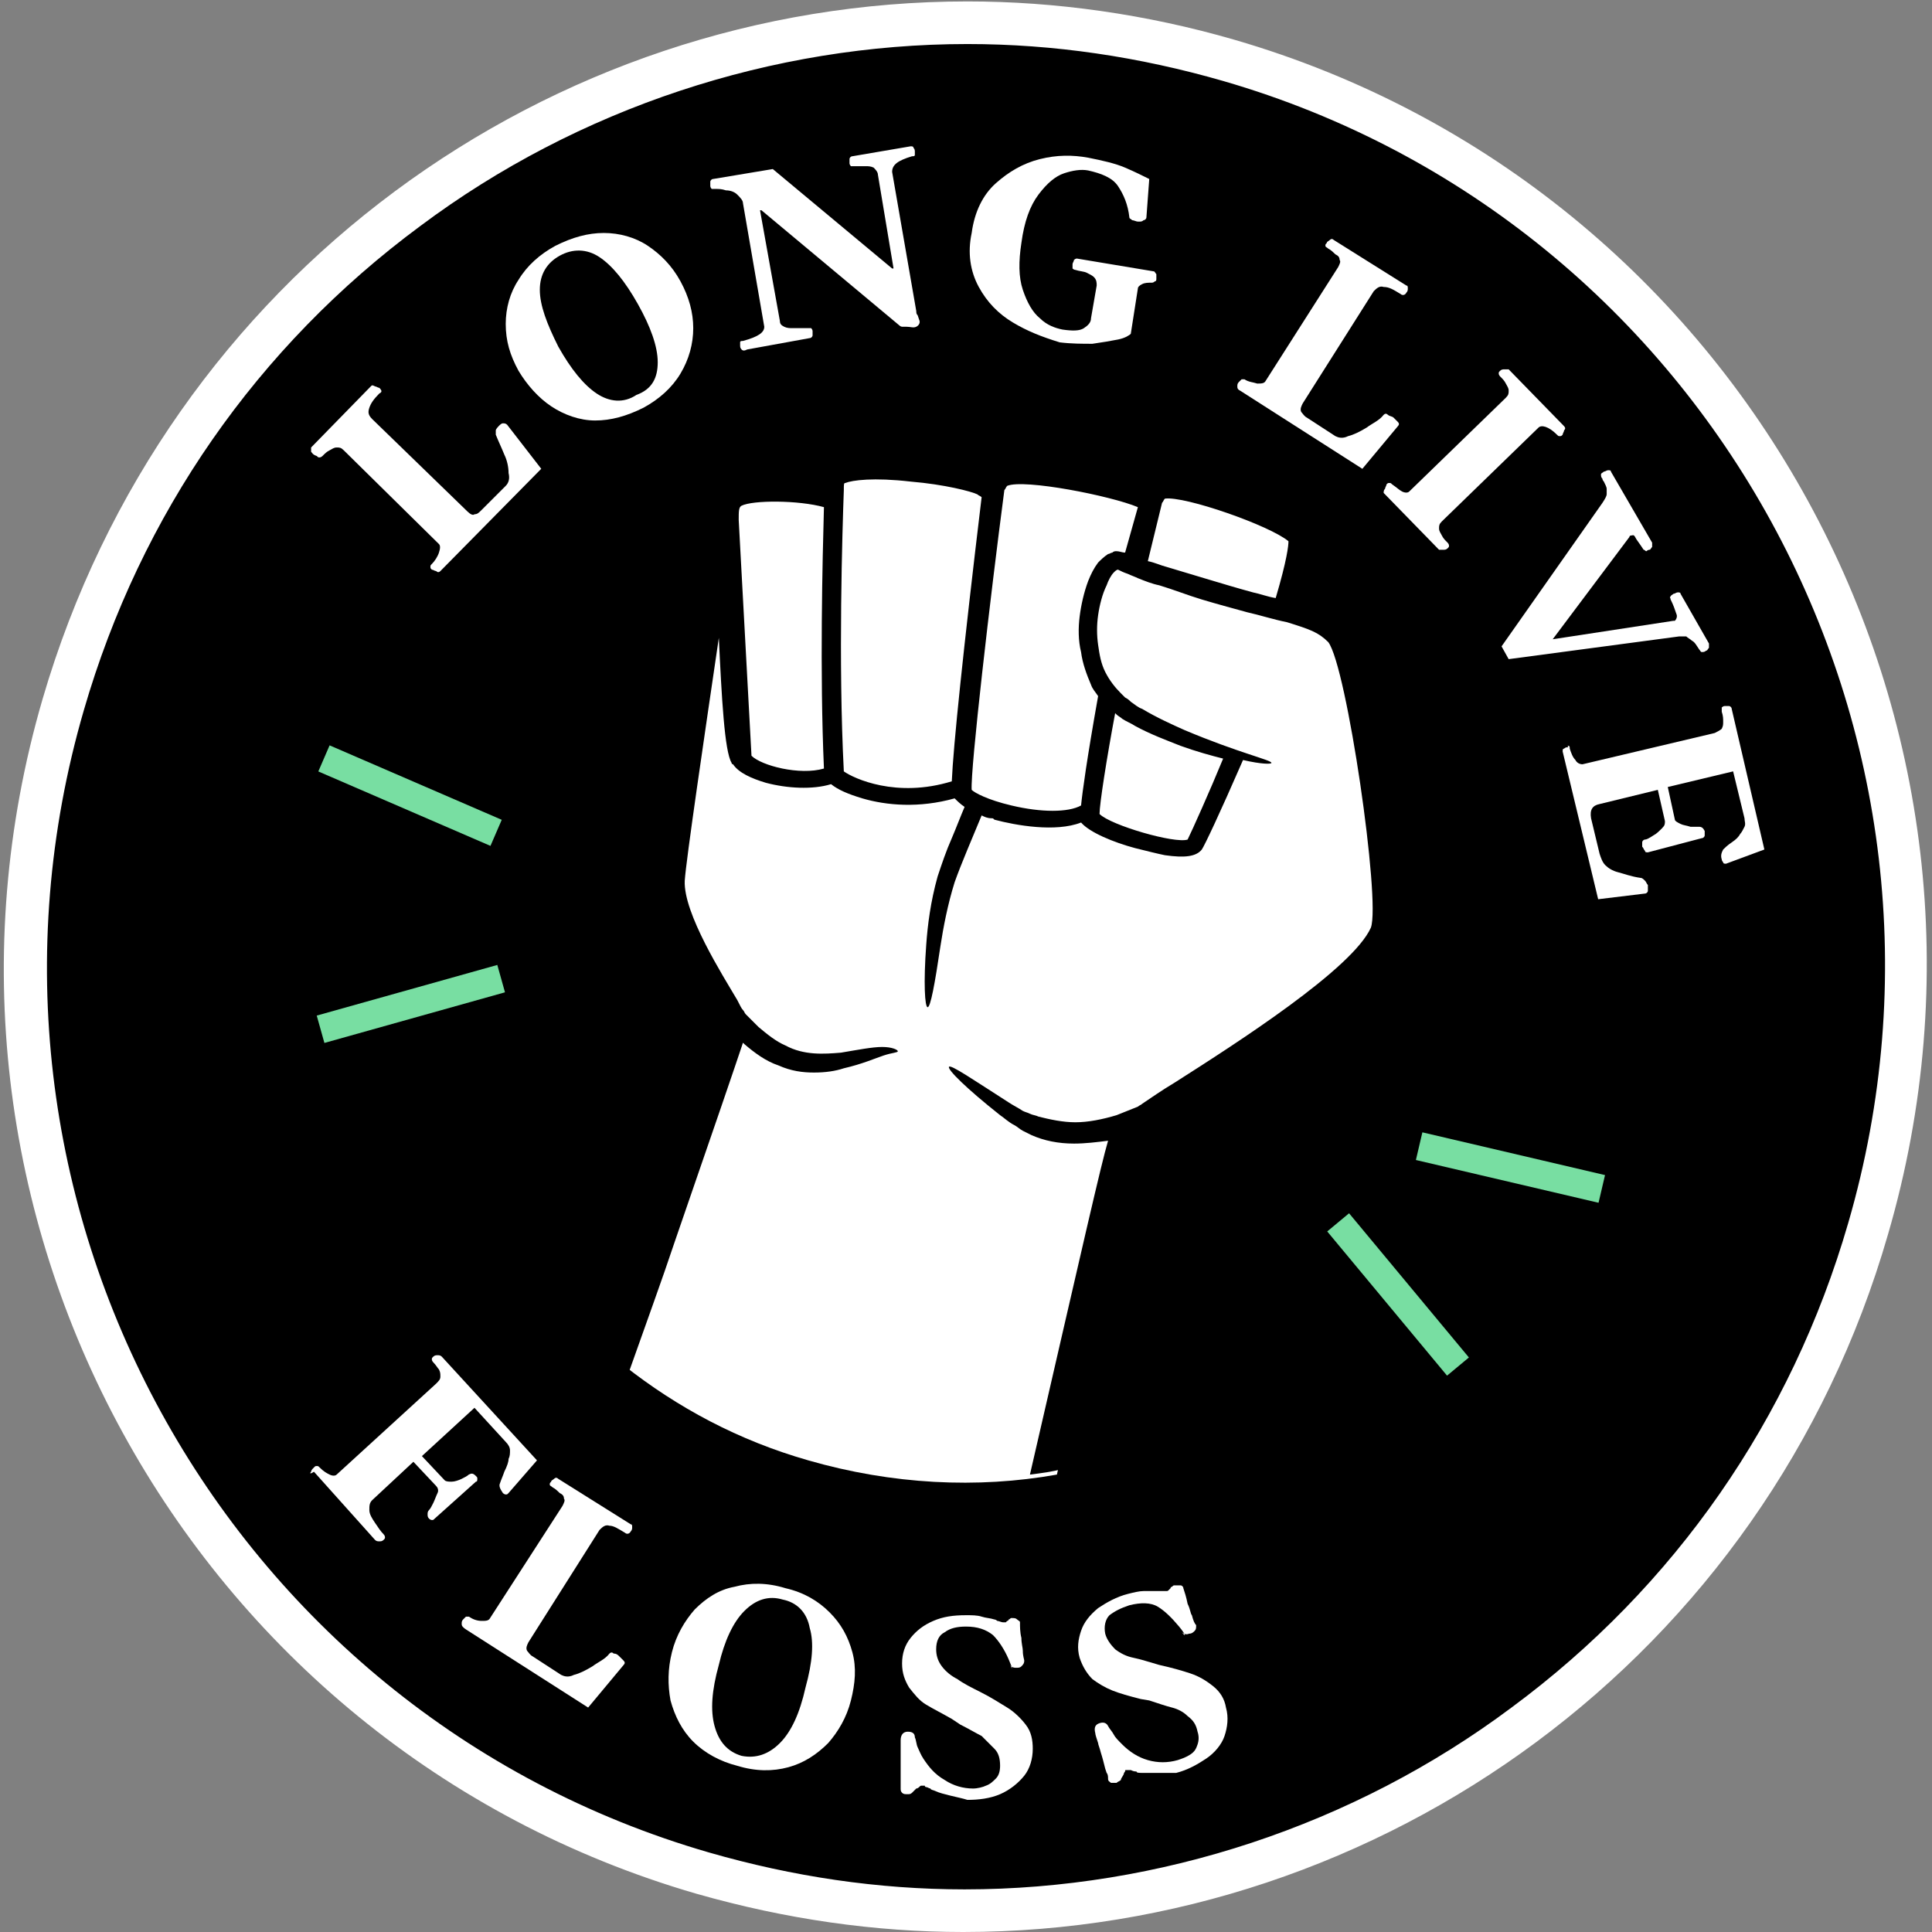
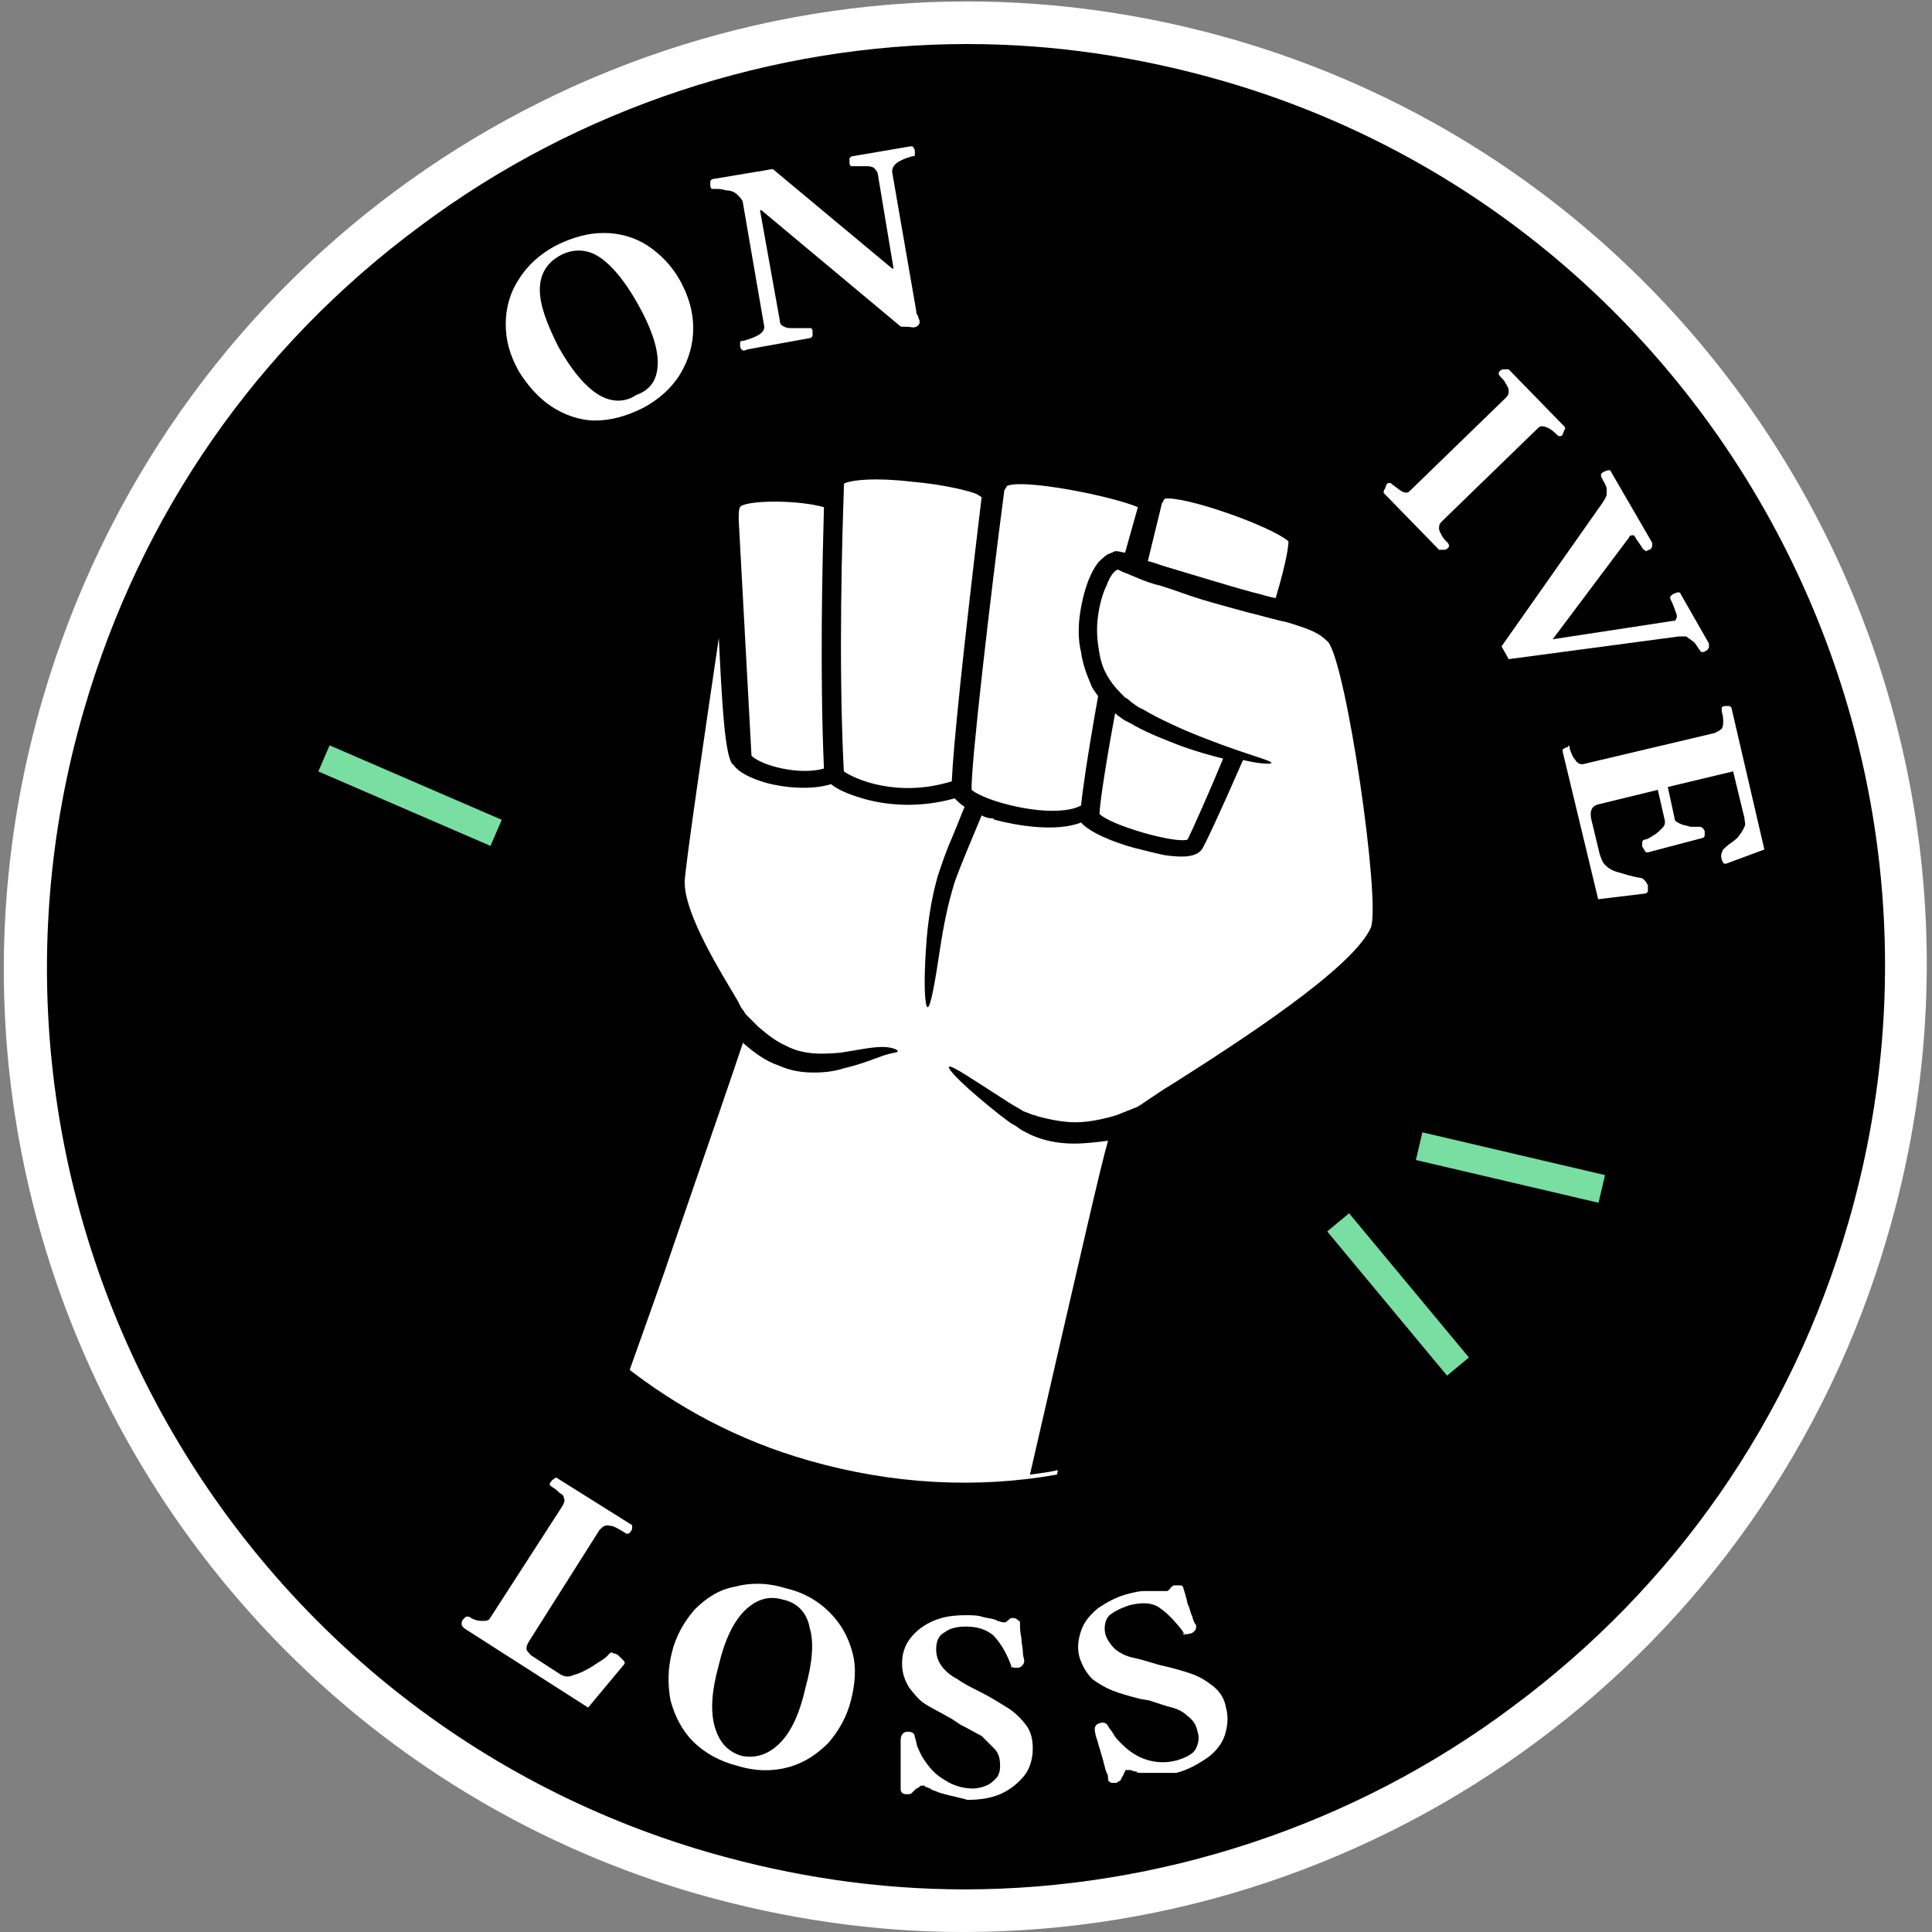
<svg xmlns="http://www.w3.org/2000/svg" version="1.1" x="0px" y="0px" width="136px" viewBox="0 0 136 136" style="enable-background:new 0 0 136 136;" xml:space="preserve">
  <rect x="0" y="0" width="136" height="136" fill="#808080" stroke="none" />
  <style type="text/css">
	.st0{fill:#FFFFFF;}
	.st1{fill:#78DEA2;}
</style>
  <g>
    <ellipse transform="matrix(0.278 -0.961 0.961 0.278 -16.236 114.393)" cx="68" cy="68" rx="67.1" ry="66.8" />
    <path class="st0" d="M68.1,3.1c6.1,0,12.1,0.9,18,2.6c34.2,9.9,54,46,44,80.4c-4,13.8-12.2,25.6-23.7,34.1   c-11.1,8.3-24.8,12.8-38.5,12.8c-6.1,0-12.1-0.9-18-2.6c-34.2-9.9-54-46-44-80.4c4-13.8,12.2-25.6,23.7-34.1   C40.7,7.6,54.4,3.1,68.1,3.1 M68.1,0.1C38.7,0.1,11.7,19.4,3,49.2c-10.5,36,10.2,73.7,46,84.1c6.3,1.8,12.6,2.7,18.8,2.7   c29.4,0,56.5-19.3,65.1-49.1c10.5-36-10.2-73.7-46-84.1C80.7,1,74.3,0.1,68.1,0.1L68.1,0.1z" />
  </g>
  <g>
-     <path class="st0" d="M30.7,40.2c-0.1,0-0.2-0.1-0.3-0.1c-0.1-0.1-0.1-0.1-0.1-0.2s0-0.1,0.1-0.2c0.2-0.2,0.4-0.5,0.5-0.8   s0.1-0.5,0-0.6l-6.7-6.6c-0.2-0.2-0.3-0.2-0.5-0.2c-0.2,0-0.3,0.1-0.5,0.2c-0.2,0.1-0.3,0.2-0.5,0.4c-0.1,0.1-0.2,0.1-0.2,0.1   c-0.1,0-0.1,0-0.2-0.1C22,32,22,31.9,21.9,31.8c0-0.1,0-0.2,0-0.3l4.2-4.3c0.1-0.1,0.1-0.1,0.3,0c0.1,0,0.2,0.1,0.3,0.1   c0.2,0.2,0.2,0.3,0,0.4c-0.4,0.4-0.6,0.7-0.7,1c-0.1,0.3-0.1,0.5,0.2,0.8l6.7,6.5c0.2,0.2,0.4,0.3,0.5,0.2c0.2,0,0.3-0.1,0.5-0.3   l1.7-1.7c0.2-0.2,0.3-0.5,0.2-0.9c0-0.4-0.1-0.9-0.3-1.3c-0.2-0.5-0.4-0.9-0.6-1.4c0-0.1,0-0.2,0-0.3s0.2-0.3,0.2-0.3   c0.1-0.1,0.2-0.2,0.3-0.2c0.1,0,0.2,0,0.3,0.1l2.4,3.1L31,40.2C30.9,40.3,30.8,40.3,30.7,40.2z" />
    <path class="st0" d="M41.9,29.6c-1.1,0-2.2-0.4-3.1-1c-0.9-0.6-1.7-1.5-2.3-2.5c-0.6-1.1-0.9-2.1-0.9-3.3c0-1.1,0.3-2.2,0.9-3.1   c0.6-1,1.5-1.8,2.6-2.4c1.2-0.6,2.3-0.9,3.4-0.9c1.1,0,2.2,0.3,3.1,0.9c0.9,0.6,1.7,1.4,2.3,2.5s0.9,2.2,0.9,3.3   c0,1.1-0.3,2.2-0.9,3.2c-0.6,1-1.5,1.8-2.6,2.4C44.1,29.3,43,29.6,41.9,29.6z M46.3,25.5c0-1.1-0.5-2.5-1.4-4.1   c-0.9-1.6-1.8-2.7-2.7-3.3c-0.9-0.6-1.9-0.6-2.8-0.1c-0.9,0.5-1.4,1.3-1.4,2.4s0.5,2.4,1.3,4c0.9,1.6,1.8,2.7,2.7,3.3   c0.9,0.6,1.9,0.7,2.8,0.1C45.9,27.4,46.3,26.6,46.3,25.5z" />
    <path class="st0" d="M52.2,24.6c-0.1-0.1-0.1-0.2-0.1-0.3c0-0.1,0-0.2,0-0.2c0-0.1,0.1-0.1,0.2-0.1c1.1-0.3,1.5-0.6,1.5-1l-1.5-8.7   c0-0.2-0.2-0.4-0.4-0.6c-0.2-0.2-0.5-0.3-0.8-0.3c-0.3-0.1-0.5-0.1-0.7-0.1c-0.1,0-0.2,0-0.3,0c0,0-0.1-0.1-0.1-0.2   c0-0.1,0-0.2,0-0.3c0-0.1,0.1-0.2,0.2-0.2l4.2-0.7l8.4,7l0.1,0l-1.1-6.6c0-0.2-0.2-0.4-0.3-0.5c-0.2-0.1-0.4-0.1-0.5-0.1   c-0.2,0-0.4,0-0.8,0c-0.1,0-0.2,0-0.3,0c0,0-0.1-0.1-0.1-0.2c0-0.1,0-0.2,0-0.3c0-0.1,0.1-0.2,0.2-0.2l4.1-0.7c0.1,0,0.2,0,0.2,0.1   c0.1,0.1,0.1,0.2,0.1,0.3c0,0.1,0,0.2,0,0.2c0,0.1-0.1,0.1-0.2,0.1c-1,0.3-1.4,0.6-1.4,1.1l1.7,9.8c0,0.1,0,0.2,0.1,0.3l0.1,0.3   c0.1,0.2,0,0.4-0.2,0.5S64.1,23,63.8,23c-0.1,0-0.2,0-0.3,0c-0.1,0-0.2-0.1-0.2-0.1l-9.7-8.1l-0.1,0l1.4,7.8c0,0.2,0.1,0.3,0.3,0.4   c0.2,0.1,0.4,0.1,0.6,0.1c0.2,0,0.5,0,0.8,0l0.2,0c0.1,0,0.2,0,0.3,0c0,0,0.1,0.1,0.1,0.2c0,0.1,0,0.2,0,0.3c0,0.1-0.1,0.2-0.2,0.2   l-4.4,0.8C52.4,24.7,52.3,24.7,52.2,24.6z" />
-     <path class="st0" d="M71.3,22.7c-1-0.6-1.8-1.4-2.4-2.5c-0.6-1.1-0.8-2.4-0.5-3.8c0.2-1.5,0.8-2.7,1.7-3.5c0.9-0.8,1.9-1.4,3.1-1.7   c1.2-0.3,2.3-0.3,3.4-0.1c1,0.2,1.9,0.4,2.6,0.7c0.7,0.3,1.3,0.6,1.7,0.8l-0.2,2.7c0,0.1-0.1,0.2-0.2,0.2c-0.1,0.1-0.2,0.1-0.3,0.1   l-0.1,0c-0.1,0-0.3-0.1-0.4-0.1c-0.1-0.1-0.2-0.1-0.2-0.2c-0.1-0.9-0.4-1.6-0.8-2.2c-0.4-0.6-1.2-0.9-2.1-1.1   c-0.5-0.1-1.1,0-1.7,0.2c-0.6,0.2-1.2,0.7-1.8,1.5c-0.6,0.8-1,1.9-1.2,3.4c-0.2,1.3-0.2,2.4,0.1,3.3c0.3,0.9,0.7,1.6,1.2,2   c0.5,0.5,1.1,0.7,1.6,0.8c0.7,0.1,1.2,0.1,1.5-0.1c0.3-0.2,0.5-0.4,0.5-0.7l0.4-2.3c0-0.2,0-0.4-0.2-0.6c-0.1-0.1-0.3-0.2-0.5-0.3   s-0.5-0.1-0.8-0.2c-0.1,0-0.2-0.1-0.2-0.1c0,0,0-0.1,0-0.3c0-0.1,0.1-0.2,0.1-0.3c0.1-0.1,0.2-0.1,0.2-0.1l5.4,0.9   c0.1,0,0.1,0.1,0.2,0.2c0,0.1,0,0.2,0,0.3c0,0.1,0,0.2-0.1,0.2c0,0-0.1,0.1-0.2,0.1c-0.3,0-0.5,0-0.7,0.1c-0.2,0.1-0.3,0.2-0.3,0.3   l-0.5,3.2c-0.1,0.1-0.4,0.3-0.9,0.4c-0.5,0.1-1.1,0.2-1.8,0.3c-0.7,0-1.5,0-2.3-0.1C73.3,23.7,72.3,23.3,71.3,22.7z" />
-     <path class="st0" d="M87.1,27.2c0-0.1,0-0.2,0.1-0.3c0.1-0.1,0.1-0.1,0.2-0.2c0.1,0,0.1,0,0.2,0c0.3,0.2,0.6,0.2,0.9,0.3   c0.3,0,0.5,0,0.6-0.2l5.1-8c0.1-0.2,0.2-0.4,0.1-0.5c0-0.2-0.1-0.3-0.3-0.4c-0.1-0.1-0.3-0.3-0.5-0.4c-0.1-0.1-0.2-0.1-0.2-0.2   c0-0.1,0-0.1,0.1-0.2c0-0.1,0.1-0.1,0.2-0.2c0.1-0.1,0.2-0.1,0.3,0l5.1,3.2c0.1,0,0.1,0.1,0.1,0.2c0,0.1,0,0.2-0.1,0.3   c-0.1,0.2-0.3,0.2-0.4,0.1c-0.5-0.3-0.8-0.5-1.2-0.5c-0.3-0.1-0.5,0.1-0.7,0.3l-5,7.9c-0.1,0.2-0.2,0.4-0.1,0.6   c0.1,0.1,0.2,0.3,0.4,0.4l2,1.3c0.2,0.1,0.5,0.2,0.9,0c0.4-0.1,0.8-0.3,1.3-0.6c0.4-0.3,0.9-0.5,1.2-0.9c0.1-0.1,0.2-0.1,0.3,0   s0.3,0.1,0.4,0.2c0.1,0.1,0.2,0.2,0.3,0.3c0.1,0.1,0.1,0.2,0,0.3l-2.5,3l-8.6-5.5C87.1,27.4,87.1,27.3,87.1,27.2z" />
    <path class="st0" d="M97.5,34.4c0-0.1,0.1-0.2,0.1-0.3c0.1-0.1,0.1-0.1,0.2-0.1c0.1,0,0.1,0,0.2,0.1c0.3,0.2,0.5,0.4,0.7,0.5   c0.2,0.1,0.4,0.1,0.5,0l6.8-6.6c0.2-0.2,0.2-0.3,0.2-0.5c0-0.2-0.1-0.3-0.2-0.5s-0.2-0.3-0.4-0.5c-0.1-0.1-0.1-0.2-0.1-0.2   c0-0.1,0-0.1,0.1-0.2c0.1-0.1,0.2-0.1,0.3-0.1c0.1,0,0.2,0,0.3,0l3.9,4c0.1,0.1,0.1,0.2,0,0.3c0,0.1-0.1,0.2-0.1,0.3   c-0.1,0.1-0.1,0.1-0.2,0.1s-0.1,0-0.2-0.1c-0.6-0.6-1.1-0.7-1.3-0.5l-6.8,6.6c-0.2,0.2-0.2,0.3-0.2,0.5c0,0.2,0.1,0.3,0.2,0.5   c0.1,0.2,0.2,0.3,0.4,0.5c0.1,0.1,0.1,0.2,0.1,0.2c0,0.1,0,0.1-0.1,0.2c-0.1,0.1-0.2,0.1-0.3,0.1c-0.1,0-0.2,0-0.3,0l-3.9-4   C97.4,34.6,97.4,34.5,97.5,34.4z" />
    <path class="st0" d="M113.1,34.8c0-0.2,0-0.3,0-0.4c0-0.1-0.1-0.3-0.2-0.5c-0.1-0.1-0.1-0.2-0.1-0.2c-0.1-0.1-0.1-0.2-0.1-0.3   c0-0.1,0.1-0.1,0.2-0.2c0.1,0,0.2-0.1,0.3-0.1c0.1,0,0.2,0,0.2,0.1l2.9,5c0,0.1,0,0.2,0,0.3c-0.1,0.1-0.1,0.2-0.2,0.2   c-0.1,0-0.2,0.1-0.2,0.1c-0.1,0-0.1-0.1-0.2-0.1l-0.2-0.3c-0.2-0.3-0.3-0.4-0.4-0.6s-0.2-0.1-0.3-0.1c0,0-0.1,0-0.1,0.1l-5.4,7.2   l8.5-1.3c0,0,0.1,0,0.1,0c0.1-0.1,0.2-0.3,0.1-0.5c-0.1-0.3-0.2-0.6-0.4-1c0-0.1-0.1-0.2,0-0.2c0-0.1,0.1-0.1,0.2-0.2   c0.1,0,0.2-0.1,0.3-0.1c0.1,0,0.2,0,0.2,0.1l2,3.5c0,0.1,0,0.2,0,0.3c-0.1,0.1-0.1,0.2-0.2,0.2c-0.1,0.1-0.2,0.1-0.3,0.1   c-0.1,0-0.1-0.1-0.2-0.2c-0.2-0.3-0.3-0.5-0.5-0.6c-0.1-0.1-0.3-0.2-0.4-0.3c-0.1,0-0.3,0-0.5,0l-12,1.6l-0.5-0.9l7.1-10.1   C113,35.1,113.1,34.9,113.1,34.8z" />
    <path class="st0" d="M110.4,52.5c0.1,0,0.1,0.1,0.1,0.2c0.1,0.3,0.2,0.6,0.4,0.8c0.1,0.2,0.3,0.3,0.5,0.3l9.3-2.2   c0.2-0.1,0.4-0.2,0.5-0.3c0.1-0.2,0.1-0.3,0.1-0.5c0-0.2,0-0.4-0.1-0.7c0-0.1,0-0.2,0-0.3c0,0,0.1-0.1,0.2-0.1c0.1,0,0.2,0,0.3,0   c0.1,0,0.2,0.1,0.2,0.2l2.3,9.9l-2.7,1c-0.1,0-0.2,0-0.2-0.1c-0.1-0.1-0.1-0.2-0.1-0.2c-0.1-0.3,0-0.5,0.1-0.7   c0.1-0.1,0.3-0.3,0.6-0.5c0.3-0.2,0.5-0.4,0.6-0.6c0.1-0.1,0.2-0.3,0.3-0.5c0.1-0.2,0-0.4,0-0.6l-0.8-3.3l-4.6,1.1l0.5,2.3   c0,0.1,0.2,0.2,0.4,0.3c0.2,0.1,0.4,0.1,0.7,0.2c0.3,0,0.4,0,0.6,0c0.2,0,0.3,0.1,0.4,0.3c0,0.1,0,0.2,0,0.3c0,0.1-0.1,0.2-0.2,0.2   L116,60c-0.1,0-0.2,0-0.2-0.1c-0.1-0.1-0.1-0.2-0.2-0.3c0-0.1,0-0.2,0-0.3c0-0.1,0.1-0.2,0.2-0.2c0.1,0,0.3-0.1,0.6-0.3   c0.2-0.1,0.4-0.3,0.6-0.5s0.2-0.3,0.2-0.5l-0.5-2.2l-4.1,1c-0.5,0.1-0.7,0.4-0.6,1l0.6,2.5c0.1,0.3,0.2,0.6,0.4,0.8   c0.2,0.2,0.5,0.4,0.9,0.5c0.4,0.1,0.9,0.3,1.6,0.4c0.1,0,0.2,0.1,0.3,0.2c0.1,0.1,0.1,0.2,0.2,0.3c0,0.1,0,0.2,0,0.4   c0,0.1-0.1,0.2-0.2,0.2l-3.3,0.4l-2.5-10.4c0-0.1,0-0.2,0.1-0.2c0.1-0.1,0.2-0.1,0.3-0.1C110.3,52.5,110.4,52.5,110.4,52.5z" />
  </g>
  <g>
    <g>
-       <path class="st0" d="M21.9,103.6c0-0.1,0.1-0.2,0.2-0.3c0.1-0.1,0.1-0.1,0.2-0.1c0.1,0,0.1,0,0.2,0.1c0.3,0.3,0.5,0.4,0.7,0.5    c0.2,0.1,0.4,0.1,0.5,0l7-6.4c0.2-0.2,0.3-0.3,0.3-0.5s0-0.3-0.1-0.5c-0.1-0.1-0.2-0.3-0.4-0.5c-0.1-0.1-0.1-0.2-0.1-0.2    c0-0.1,0-0.1,0.1-0.2c0.1-0.1,0.2-0.1,0.3-0.1c0.1,0,0.2,0,0.3,0.1l6.7,7.3l-2,2.3c-0.1,0.1-0.1,0.1-0.2,0.1    c-0.1,0-0.2-0.1-0.2-0.1c-0.2-0.3-0.3-0.5-0.2-0.7c0.1-0.3,0.2-0.5,0.3-0.8c0.2-0.4,0.3-0.7,0.3-0.9c0.1-0.2,0.1-0.4,0.1-0.6    c0-0.2-0.1-0.4-0.3-0.6l-2.2-2.4l-3.7,3.4l1.6,1.7c0.1,0.1,0.3,0.1,0.5,0.1c0.2,0,0.5-0.1,0.7-0.2c0.2-0.1,0.4-0.2,0.5-0.3    c0.2-0.1,0.3-0.1,0.5,0.1c0.1,0.1,0.1,0.1,0.1,0.2c0,0.1,0,0.2-0.1,0.2l-2.9,2.6c-0.1,0.1-0.1,0.1-0.2,0.1c-0.1,0-0.2-0.1-0.2-0.1    c-0.1-0.1-0.1-0.2-0.1-0.3c0-0.1,0-0.2,0.1-0.3c0.1-0.1,0.2-0.3,0.3-0.5c0.1-0.2,0.2-0.5,0.3-0.7s0-0.4-0.1-0.5l-1.6-1.7l-2.9,2.7    c-0.2,0.2-0.2,0.4-0.2,0.7s0.2,0.6,0.4,0.9c0.2,0.3,0.4,0.6,0.6,0.8c0.1,0.1,0.1,0.2,0.1,0.2c0,0.1,0,0.1-0.1,0.2    c-0.1,0.1-0.2,0.1-0.3,0.1c-0.1,0-0.2,0-0.3-0.1l-4.3-4.8C21.8,103.8,21.8,103.7,21.9,103.6z" />
      <path class="st0" d="M32.5,114.3c0-0.1,0-0.2,0.1-0.3c0.1-0.1,0.1-0.1,0.2-0.2c0.1,0,0.1,0,0.2,0c0.3,0.2,0.6,0.3,0.9,0.3    c0.3,0,0.5,0,0.6-0.2l5.1-7.9c0.1-0.2,0.2-0.4,0.1-0.5c0-0.2-0.1-0.3-0.3-0.4c-0.1-0.1-0.3-0.3-0.5-0.4c-0.1-0.1-0.2-0.1-0.2-0.2    c0-0.1,0-0.1,0.1-0.2c0-0.1,0.1-0.1,0.2-0.2c0.1-0.1,0.2-0.1,0.3,0l5.1,3.2c0.1,0,0.1,0.1,0.1,0.2s0,0.2-0.1,0.3    c-0.1,0.2-0.3,0.2-0.4,0.1c-0.5-0.3-0.8-0.5-1.1-0.5c-0.3-0.1-0.5,0.1-0.7,0.3l-5,7.9c-0.1,0.2-0.2,0.4-0.1,0.6    c0.1,0.1,0.2,0.3,0.4,0.4l2,1.3c0.2,0.1,0.5,0.2,0.9,0c0.4-0.1,0.8-0.3,1.3-0.6c0.4-0.3,0.9-0.5,1.2-0.9c0.1-0.1,0.2-0.1,0.3,0    c0.2,0,0.3,0.1,0.4,0.2c0.1,0.1,0.2,0.2,0.3,0.3s0.1,0.2,0,0.3l-2.5,3l-8.6-5.5C32.5,114.5,32.5,114.4,32.5,114.3z" />
      <path class="st0" d="M48.8,122.6c-0.8-0.8-1.3-1.8-1.6-2.9c-0.2-1.1-0.2-2.2,0.1-3.4c0.3-1.2,0.9-2.2,1.6-3    c0.8-0.8,1.7-1.4,2.8-1.6c1.1-0.3,2.3-0.3,3.6,0.1c1.3,0.3,2.3,0.9,3.1,1.7c0.8,0.8,1.3,1.7,1.6,2.8c0.3,1.1,0.2,2.2-0.1,3.4    c-0.3,1.2-0.9,2.2-1.6,3c-0.8,0.8-1.7,1.4-2.8,1.7c-1.1,0.3-2.3,0.3-3.6-0.1C50.7,124,49.6,123.4,48.8,122.6z M54.9,122.7    c0.8-0.8,1.4-2.1,1.8-3.9c0.5-1.8,0.6-3.2,0.3-4.2c-0.2-1.1-0.9-1.8-1.9-2c-1-0.3-1.9,0-2.7,0.8s-1.4,2.1-1.8,3.8    c-0.5,1.8-0.6,3.2-0.3,4.3s0.9,1.8,1.9,2.1C53.2,123.8,54.1,123.5,54.9,122.7z" />
      <path class="st0" d="M66.9,126.4c-0.4-0.1-0.8-0.2-1-0.3c-0.2-0.1-0.4-0.1-0.4-0.2c-0.1,0-0.2-0.1-0.3-0.1c0,0-0.1,0-0.1-0.1    c-0.1,0-0.1,0-0.2,0c-0.1,0-0.1,0-0.2,0.1c0,0-0.1,0.1-0.2,0.1c-0.1,0.1-0.2,0.2-0.3,0.3c-0.1,0.1-0.2,0.1-0.3,0.1    c-0.2,0-0.3,0-0.4-0.1c-0.1-0.1-0.1-0.2-0.1-0.3c0-0.1,0-0.3,0-0.4l0-0.4c0-0.4,0-0.8,0-1.2c0-0.4,0-0.6,0-0.7c0-0.4,0-0.6,0-0.7    c0-0.4,0.2-0.6,0.5-0.6c0.3,0,0.5,0.1,0.5,0.4c0.1,0.2,0.1,0.5,0.2,0.7c0.1,0.2,0.2,0.5,0.4,0.8c0.4,0.6,0.8,1.1,1.5,1.5    c0.6,0.4,1.3,0.6,2,0.6c0.3,0,0.7-0.1,0.9-0.2c0.3-0.1,0.5-0.3,0.7-0.5c0.2-0.2,0.3-0.5,0.3-0.9c0-0.5-0.1-0.9-0.4-1.2    c-0.3-0.3-0.6-0.6-0.9-0.9c-0.4-0.2-0.9-0.5-1.5-0.8L67,121c-0.7-0.4-1.3-0.7-1.8-1s-0.8-0.7-1.2-1.2c-0.3-0.5-0.5-1-0.5-1.7    c0-0.7,0.2-1.3,0.6-1.8c0.4-0.5,0.9-0.9,1.6-1.2c0.7-0.3,1.4-0.4,2.3-0.4c0.4,0,0.8,0,1.1,0.1c0.3,0.1,0.6,0.1,0.9,0.2    c0,0,0.1,0,0.2,0.1c0.1,0,0.3,0.1,0.4,0.1c0.1,0,0.2,0,0.2,0c0,0,0.1-0.1,0.1-0.1c0.1,0,0.1-0.1,0.1-0.1c0.1,0,0.1-0.1,0.2-0.1    c0.2,0,0.3,0,0.4,0.1c0.1,0.1,0.2,0.1,0.2,0.2c0,0.3,0,0.7,0.1,1.1c0,0.4,0.1,0.7,0.1,0.9c0,0.4,0.1,0.6,0.1,0.7    c0,0.2-0.1,0.3-0.2,0.4c-0.1,0.1-0.2,0.1-0.4,0.1c-0.2,0-0.4-0.1-0.4-0.2c0.2,0.4,0.2,0.3-0.1-0.4c-0.3-0.7-0.7-1.3-1.1-1.7    c-0.5-0.4-1.1-0.6-1.9-0.6c-0.6,0-1.1,0.1-1.5,0.4c-0.4,0.2-0.6,0.6-0.6,1.2c0,0.4,0.1,0.8,0.4,1.2c0.3,0.4,0.7,0.7,1.1,0.9    c0.4,0.3,1,0.6,1.6,0.9c0.8,0.4,1.4,0.8,1.9,1.1c0.5,0.3,1,0.8,1.3,1.2c0.4,0.5,0.5,1.1,0.5,1.7c0,0.7-0.2,1.4-0.6,1.9    c-0.4,0.5-1,1-1.7,1.3c-0.7,0.3-1.5,0.4-2.3,0.4C67.8,126.6,67.3,126.5,66.9,126.4z" />
      <path class="st0" d="M81.4,124.8c-0.5,0-0.8,0-1,0c-0.2,0-0.4,0-0.4-0.1c-0.1,0-0.2,0-0.4-0.1c0,0-0.1,0-0.1,0c-0.1,0-0.1,0-0.2,0    c-0.1,0-0.1,0-0.1,0.1c0,0-0.1,0.1-0.1,0.2c-0.1,0.2-0.2,0.3-0.2,0.4c-0.1,0.1-0.2,0.1-0.3,0.2c-0.1,0-0.3,0-0.4,0    c-0.1-0.1-0.2-0.1-0.2-0.3c0-0.1,0-0.3-0.1-0.4l-0.1-0.3c-0.1-0.4-0.2-0.8-0.3-1.1c-0.1-0.4-0.2-0.6-0.2-0.7    c-0.1-0.3-0.2-0.6-0.2-0.7c-0.1-0.4,0-0.6,0.3-0.7c0.3-0.1,0.5,0,0.6,0.2c0.1,0.2,0.3,0.4,0.4,0.6c0.1,0.2,0.3,0.4,0.6,0.7    c0.5,0.5,1.1,0.9,1.8,1.1c0.7,0.2,1.4,0.2,2.1,0c0.3-0.1,0.6-0.2,0.9-0.4s0.4-0.4,0.5-0.7c0.1-0.3,0.1-0.6,0-0.9    c-0.1-0.5-0.3-0.8-0.7-1.1c-0.3-0.3-0.7-0.5-1.1-0.6c-0.4-0.1-1-0.3-1.6-0.5l-0.6-0.1c-0.8-0.2-1.5-0.4-2-0.6    c-0.5-0.2-1-0.5-1.4-0.8c-0.4-0.4-0.7-0.9-0.9-1.5c-0.2-0.7-0.1-1.3,0.1-1.9c0.2-0.6,0.6-1.1,1.2-1.6c0.6-0.4,1.3-0.8,2.1-1    c0.4-0.1,0.8-0.2,1.1-0.2c0.3,0,0.6,0,0.9,0c0,0,0.1,0,0.3,0c0.1,0,0.3,0,0.4,0c0.1,0,0.1,0,0.2-0.1s0.1-0.1,0.1-0.1    c0-0.1,0.1-0.1,0.1-0.1c0.1-0.1,0.1-0.1,0.2-0.1c0.1,0,0.3,0,0.4,0c0.1,0,0.2,0.1,0.2,0.2c0.1,0.3,0.2,0.6,0.3,1.1    c0.2,0.4,0.2,0.7,0.3,0.8c0.1,0.4,0.2,0.6,0.3,0.7c0,0.2,0,0.3-0.1,0.4s-0.2,0.2-0.4,0.2c-0.2,0.1-0.4,0-0.5-0.1    c0.3,0.4,0.3,0.2-0.2-0.4c-0.5-0.6-1-1.1-1.5-1.4c-0.5-0.3-1.2-0.3-2-0.1c-0.6,0.2-1,0.4-1.4,0.7c-0.3,0.3-0.4,0.8-0.3,1.3    c0.1,0.4,0.4,0.8,0.7,1.1c0.4,0.3,0.8,0.5,1.3,0.6c0.5,0.1,1.1,0.3,1.8,0.5c0.9,0.2,1.6,0.4,2.2,0.6c0.6,0.2,1.1,0.5,1.6,0.9    c0.5,0.4,0.8,0.9,0.9,1.5c0.2,0.7,0.1,1.4-0.1,2s-0.7,1.2-1.3,1.6s-1.3,0.8-2.1,1C82.4,124.8,81.9,124.8,81.4,124.8z" />
    </g>
  </g>
  <rect x="27.8" y="49.4" transform="matrix(0.397 -0.918 0.918 0.397 -33.978 60.213)" class="st1" width="2" height="13.2" />
-   <rect x="22.3" y="69.7" transform="matrix(0.963 -0.27 0.27 0.963 -17.998 10.39)" class="st1" width="13.2" height="2" />
  <rect x="97.4" y="84.6" transform="matrix(0.769 -0.639 0.639 0.769 -35.532 83.866)" class="st1" width="2" height="13.2" />
  <rect x="105.2" y="75.6" transform="matrix(0.228 -0.974 0.974 0.228 2.05 166.885)" class="st1" width="2" height="13.2" />
  <g>
    <path class="st0" d="M97.5,65.9c0.3-0.8,0.4-4.1-0.6-10.9c-1-6.4-2-9.8-2.5-10.4c-0.7-0.8-1.5-1.1-2.5-1.4l-0.9-0.3l0.3-0.9   c1.1-3.8,0.8-4.3,0.7-4.4c-0.9-1.2-7.4-3.5-9.7-3.5c0,0,0,0,0,0c-0.3,0-0.7,0.1-0.9,0.3l-0.4,0.5l-0.6-0.2   c-1.7-0.6-5.5-1.6-8.1-1.6c-1.5,0-1.9,0.3-2,0.4l-0.4,0.5l-0.6-0.2c-1.8-0.6-5.1-1-7.2-1c-0.3,0-0.6,0-0.9,0   c-1.2,0.1-1.9,0.3-2.2,0.6c0,0-0.1,0.1-0.2,0.5l-0.3,0.8l-0.8-0.1c-0.5-0.1-1.6-0.2-2.8-0.2c-2.1,0-3.1,0.4-3.3,0.8   c-0.1,0.2-0.4,1-0.8,5.4c-1.1,7.2-3,19.9-3.1,21.9c-0.1,2.3,2,6.1,3.9,9.1l0.5,0.8l-0.1,0.4c-0.6,2-3.8,11.2-8.1,23.3   c3.8,3,8.1,5.3,13,6.7c5.9,1.7,11.9,2,17.5,1c2.8-12.5,4.9-21.7,5.4-23.3l0.1-0.3l0.2-0.2c0.5-0.4,1.8-1.2,3.7-2.5   C88,74.3,96,69.1,97.5,65.9z" />
  </g>
  <path d="M98.4,66.3c0.8-1.8-0.1-8.6-0.6-11.5c-0.4-2.9-1.6-9.7-2.8-11c-0.8-0.9-1.7-1.3-2.9-1.7c1.2-4,0.9-4.8,0.5-5.3  c-1.2-1.5-8.3-4-10.6-3.9c-0.7,0-1.2,0.2-1.6,0.6c-2.7-1-9.4-2.6-11.1-1c0,0,0,0-0.1,0.1c-2.1-0.7-6.2-1.1-8.5-1  c-1.5,0.1-2.4,0.4-2.9,0.9c-0.1,0.2-0.3,0.4-0.4,0.8c-2.1-0.3-6.1-0.5-7.2,1c-0.2,0.3-0.5,0.7-1,5.8c-0.2,1.2-3,19.5-3.1,22  c-0.1,2.6,1.9,6.3,4,9.7c0.1,0.1,0.2,0.3,0.3,0.4c-0.6,1.9-3.7,11-7.9,22.9c0.6,0.5,1.2,1,1.8,1.4c1.2-3.4,2.3-6.4,3.2-9.1  c2.9-8.4,4.2-12.2,4.8-14c0,0,0.1,0.1,0.1,0.1c0.7,0.6,1.5,1.2,2.4,1.5c0.9,0.4,1.7,0.5,2.5,0.5c0.8,0,1.5-0.1,2.1-0.3  c1.3-0.3,2.2-0.7,2.8-0.9c0.6-0.2,1-0.2,1-0.3c0-0.1-0.4-0.3-1.1-0.3c-0.7,0-1.7,0.2-2.9,0.4c-1.2,0.1-2.6,0.2-3.9-0.5  c-0.7-0.3-1.3-0.8-1.9-1.3c-0.3-0.3-0.6-0.6-0.9-0.9c-0.1-0.1-0.1-0.2-0.2-0.3c-0.1-0.1-0.2-0.3-0.4-0.7c-1-1.7-3.8-6.1-3.7-8.4  c0.1-1.5,1.4-10.3,2.4-17.1c0.2,4.2,0.4,8,0.9,8.8c0,0,0,0.1,0.1,0.1c0.4,0.6,1.3,1,2.3,1.3c1.5,0.4,3.3,0.5,4.6,0.1  c0.5,0.4,1.2,0.7,2.2,1c1.7,0.5,4,0.7,6.5,0c0.2,0.2,0.4,0.4,0.7,0.6c-0.3,0.7-0.6,1.5-0.9,2.2c-0.4,0.9-0.7,1.8-1,2.7  c-0.5,1.8-0.7,3.4-0.8,4.8c-0.2,2.7-0.1,4.4,0.1,4.4c0.2,0,0.5-1.6,0.9-4.3c0.2-1.3,0.5-2.9,1-4.5c0.5-1.4,1.2-3,1.9-4.7  c0.2,0.1,0.4,0.2,0.7,0.2c0.1,0,0.1,0,0.2,0.1c1.5,0.4,4.3,0.9,6.1,0.2c0.6,0.7,2.3,1.4,3.8,1.8c0.8,0.2,1.6,0.4,2.1,0.5  c1.4,0.2,2.2,0.1,2.6-0.4c0.2-0.3,1.2-2.4,2.9-6.3c1.3,0.3,2,0.3,2,0.2c0-0.2-2.3-0.7-6.1-2.3c-0.9-0.4-2-0.9-3-1.5  c-0.3-0.1-0.5-0.3-0.8-0.5c-0.1-0.1-0.2-0.2-0.4-0.3c-0.1-0.1-0.2-0.2-0.3-0.3c-0.4-0.4-0.8-0.9-1.1-1.5c-0.3-0.6-0.4-1.2-0.5-1.9  c-0.1-0.7-0.1-1.4,0-2.1c0.1-0.7,0.3-1.5,0.6-2.1c0.1-0.3,0.3-0.7,0.5-0.9c0.1-0.1,0.2-0.2,0.3-0.2c0,0,0,0,0,0  c0.2,0.1,0.4,0.2,0.7,0.3c0.2,0.1,0.5,0.2,0.7,0.3c0.5,0.2,1,0.4,1.5,0.5c1,0.3,2,0.7,3,1c1,0.3,2.1,0.6,3.2,0.9  c0.9,0.2,1.8,0.5,2.8,0.7c1.6,0.5,2.2,0.7,2.9,1.4c1.3,1.7,3.7,18.2,3,20.1c-1.3,2.9-9.4,8.1-13.8,10.9c-1,0.6-1.7,1.1-2.3,1.5  c-0.1,0.1-0.2,0.1-0.3,0.2c-0.5,0.2-1,0.4-1.5,0.6c-1,0.3-2,0.5-2.9,0.5c-0.9,0-1.8-0.2-2.6-0.4c-0.2-0.1-0.4-0.1-0.6-0.2  c-0.2-0.1-0.3-0.1-0.5-0.2c-0.3-0.2-0.7-0.4-1-0.6c-2.5-1.6-4.1-2.7-4.2-2.5c-0.1,0.2,1.2,1.5,3.6,3.4c0.3,0.2,0.6,0.5,1,0.7  c0.2,0.1,0.4,0.3,0.6,0.4c0.2,0.1,0.4,0.2,0.6,0.3c0.9,0.4,1.9,0.6,3,0.6c0.8,0,1.6-0.1,2.4-0.2c-0.5,1.7-1.7,7-5.5,23.5  c0.8-0.1,1.6-0.2,2.3-0.4c2.8-12.3,4.8-21.3,5.3-22.8c0.5-0.4,2.1-1.4,3.6-2.4C90.4,73.9,96.9,69.6,98.4,66.3z M52.9,53.2L52,36.6  c0-0.6,0-0.9,0.2-1c0.8-0.4,4-0.4,5.8,0.1c-0.1,3.7-0.3,11.6,0,18.4C56.3,54.6,53.6,53.9,52.9,53.2z M78.5,50.2c0,0,0.1,0.1,0.1,0.1  c0.1,0.1,0.3,0.2,0.4,0.3c0.3,0.2,0.6,0.3,0.9,0.5c1.1,0.6,2.2,1,3.2,1.4c1.1,0.4,2.2,0.7,3,0.9c-0.9,2.2-2.2,5.1-2.5,5.7  c-0.9,0.3-5.4-1-6.2-1.8C77.4,56.6,77.9,53.4,78.5,50.2z M67,55c-3.9,1.2-6.9-0.2-7.6-0.7c-0.4-7.7-0.1-17,0-19.8  c0-0.4,0-0.5,0.1-0.5c0.5-0.2,2-0.4,4.6-0.1c2.4,0.2,4.3,0.7,4.7,0.9c0.1,0.1,0.2,0.1,0.3,0.2C67.8,45.8,67.1,52.6,67,55z   M79.2,38.9c-0.2,0-0.4-0.1-0.6-0.1c-0.1,0-0.2,0-0.3,0.1c-0.1,0-0.2,0.1-0.3,0.1c-0.3,0.2-0.5,0.4-0.7,0.6  c-0.3,0.4-0.5,0.8-0.7,1.3c-0.3,0.8-0.5,1.7-0.6,2.5c-0.1,0.8-0.1,1.7,0.1,2.5c0.1,0.8,0.4,1.6,0.7,2.3c0.1,0.3,0.3,0.5,0.5,0.8  c-0.8,4.5-1.1,6.7-1.2,7.7c-0.9,0.5-2.8,0.5-4.9,0c-1.7-0.4-2.6-0.9-2.8-1.1c-0.1-1.4,1.3-13.5,2.3-21.1c0.1-0.1,0.1-0.2,0.2-0.3  c1.2-0.5,7.3,0.7,9.2,1.5L79.2,38.9z M89.8,42.1c-0.6-0.1-1.1-0.3-1.6-0.4c-1.1-0.3-2.1-0.6-3.1-0.9c-1-0.3-2-0.6-3-0.9  c-0.4-0.1-0.8-0.3-1.3-0.4l1-4.1c0.1-0.1,0.1-0.2,0.2-0.3c1.4-0.2,7.4,1.9,8.7,3C90.7,38.4,90.6,39.4,89.8,42.1z" />
  <script />
</svg>